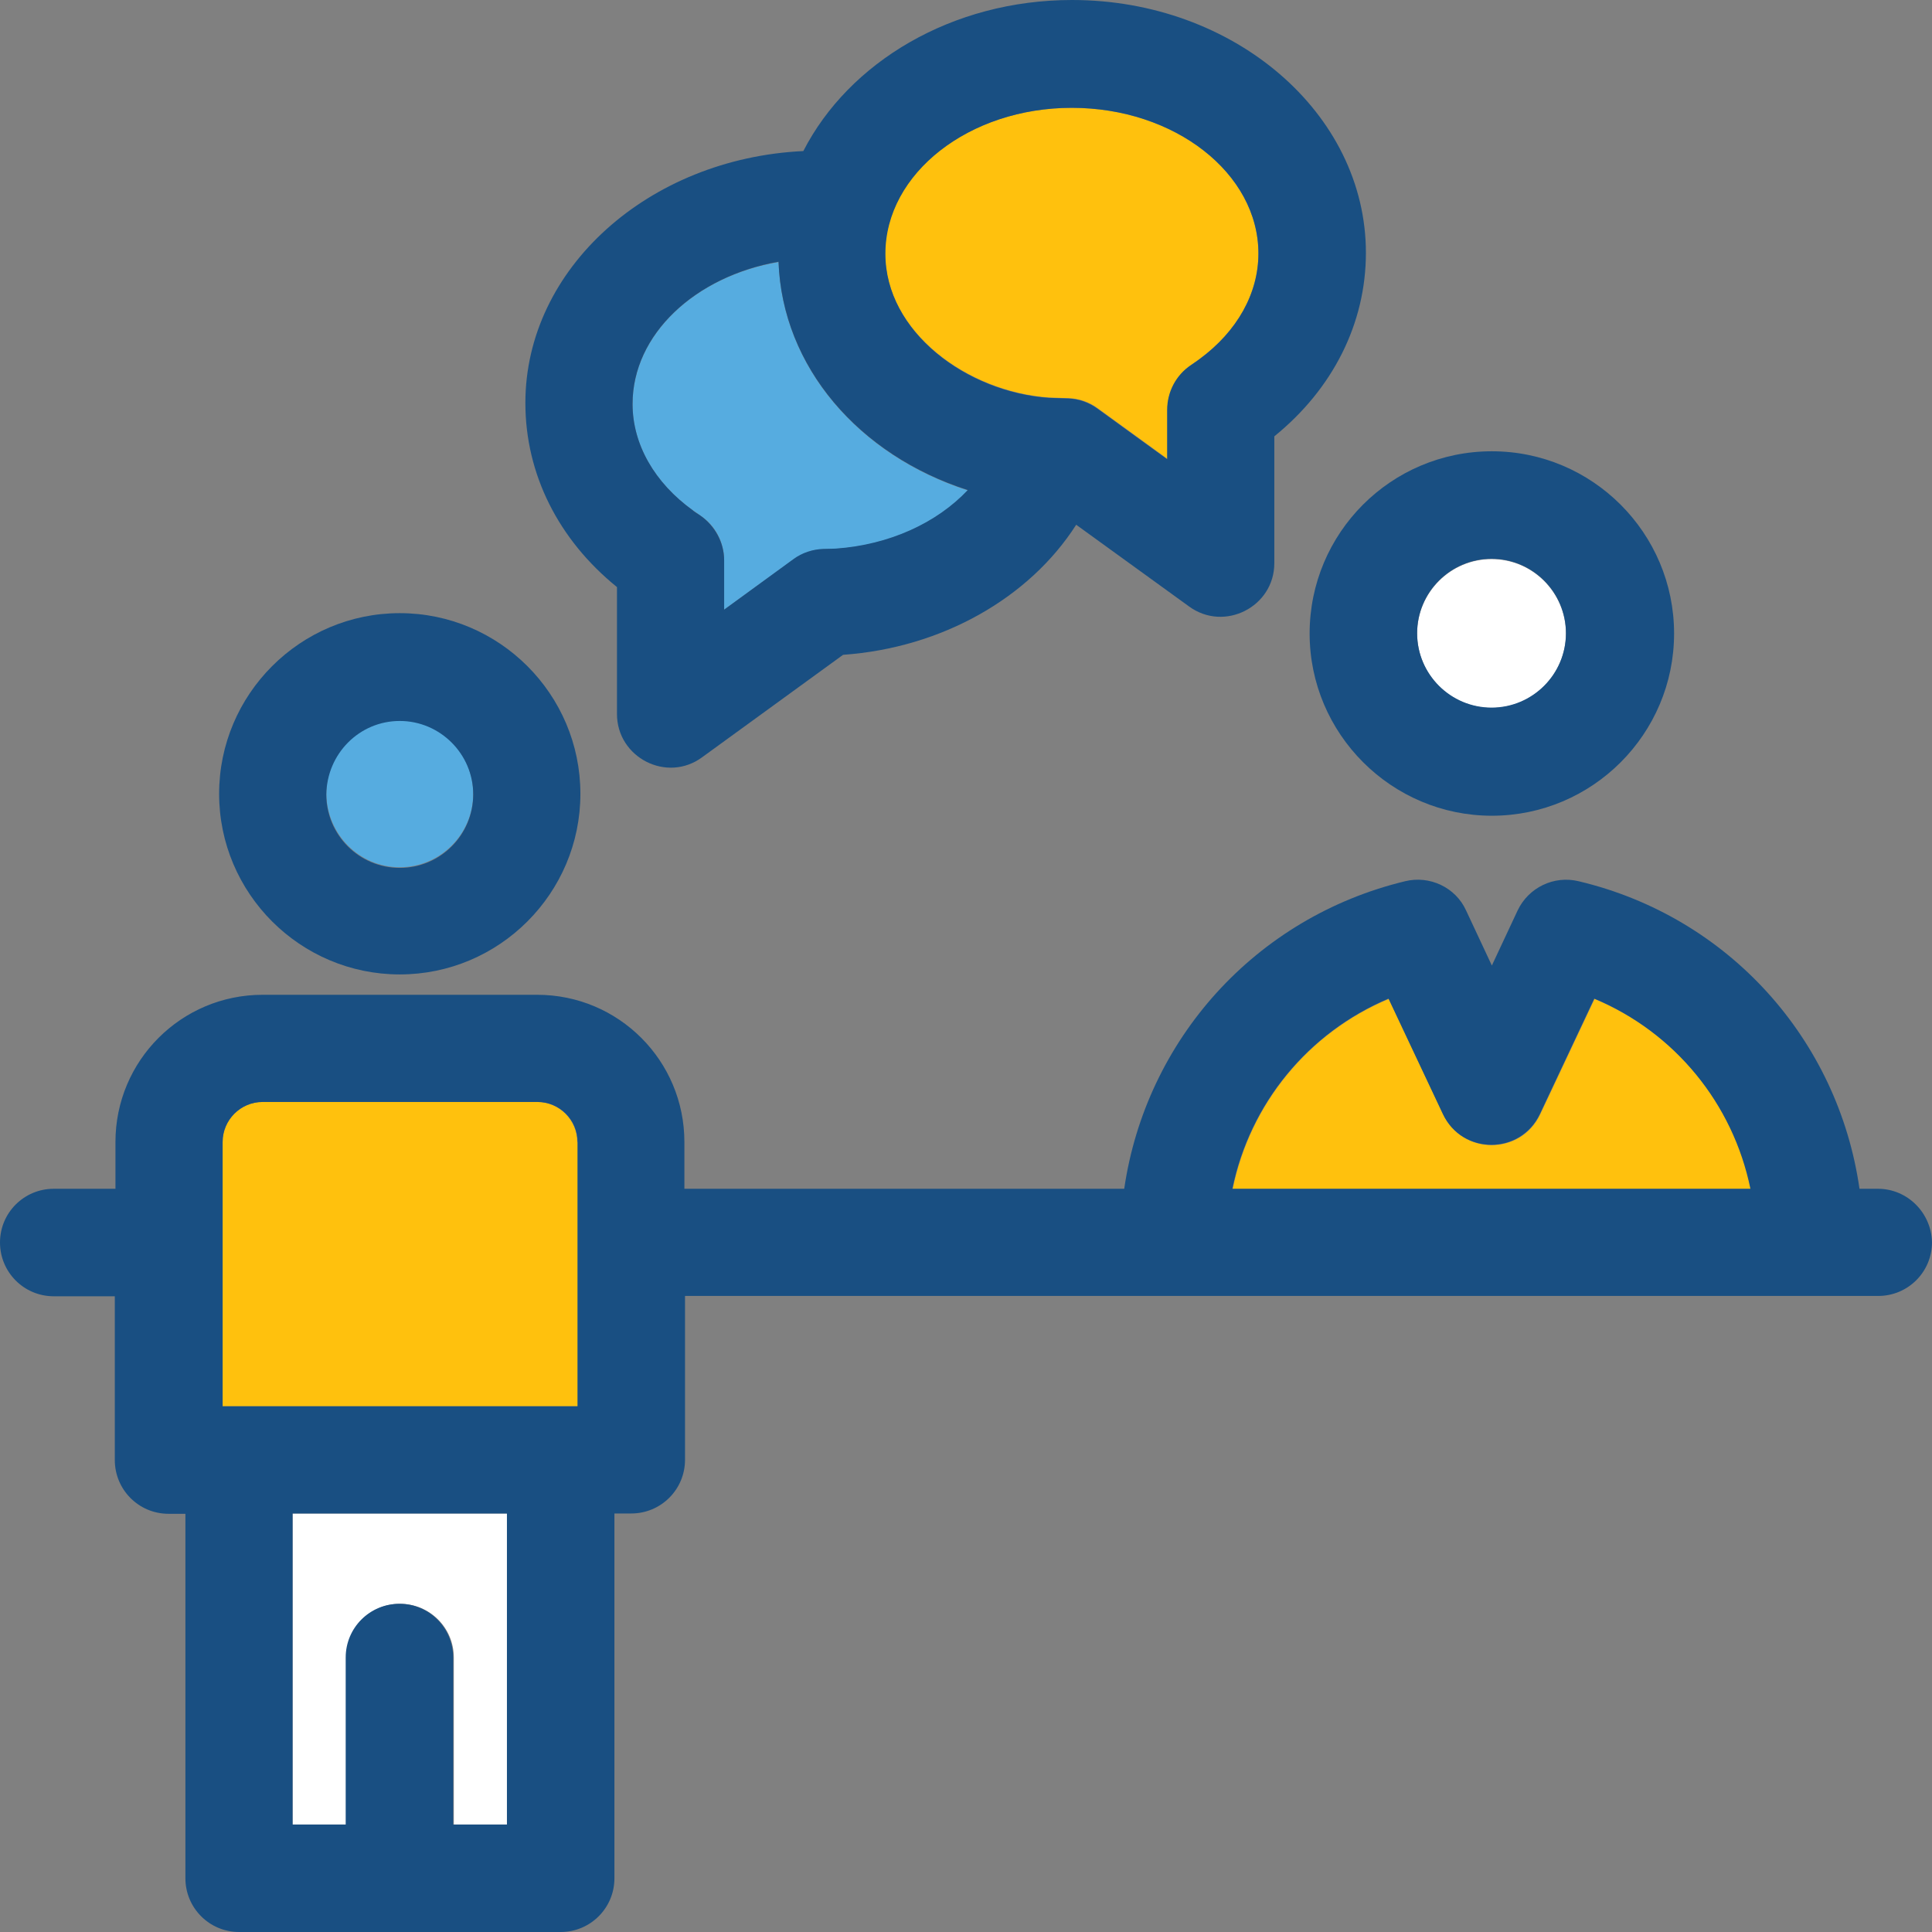
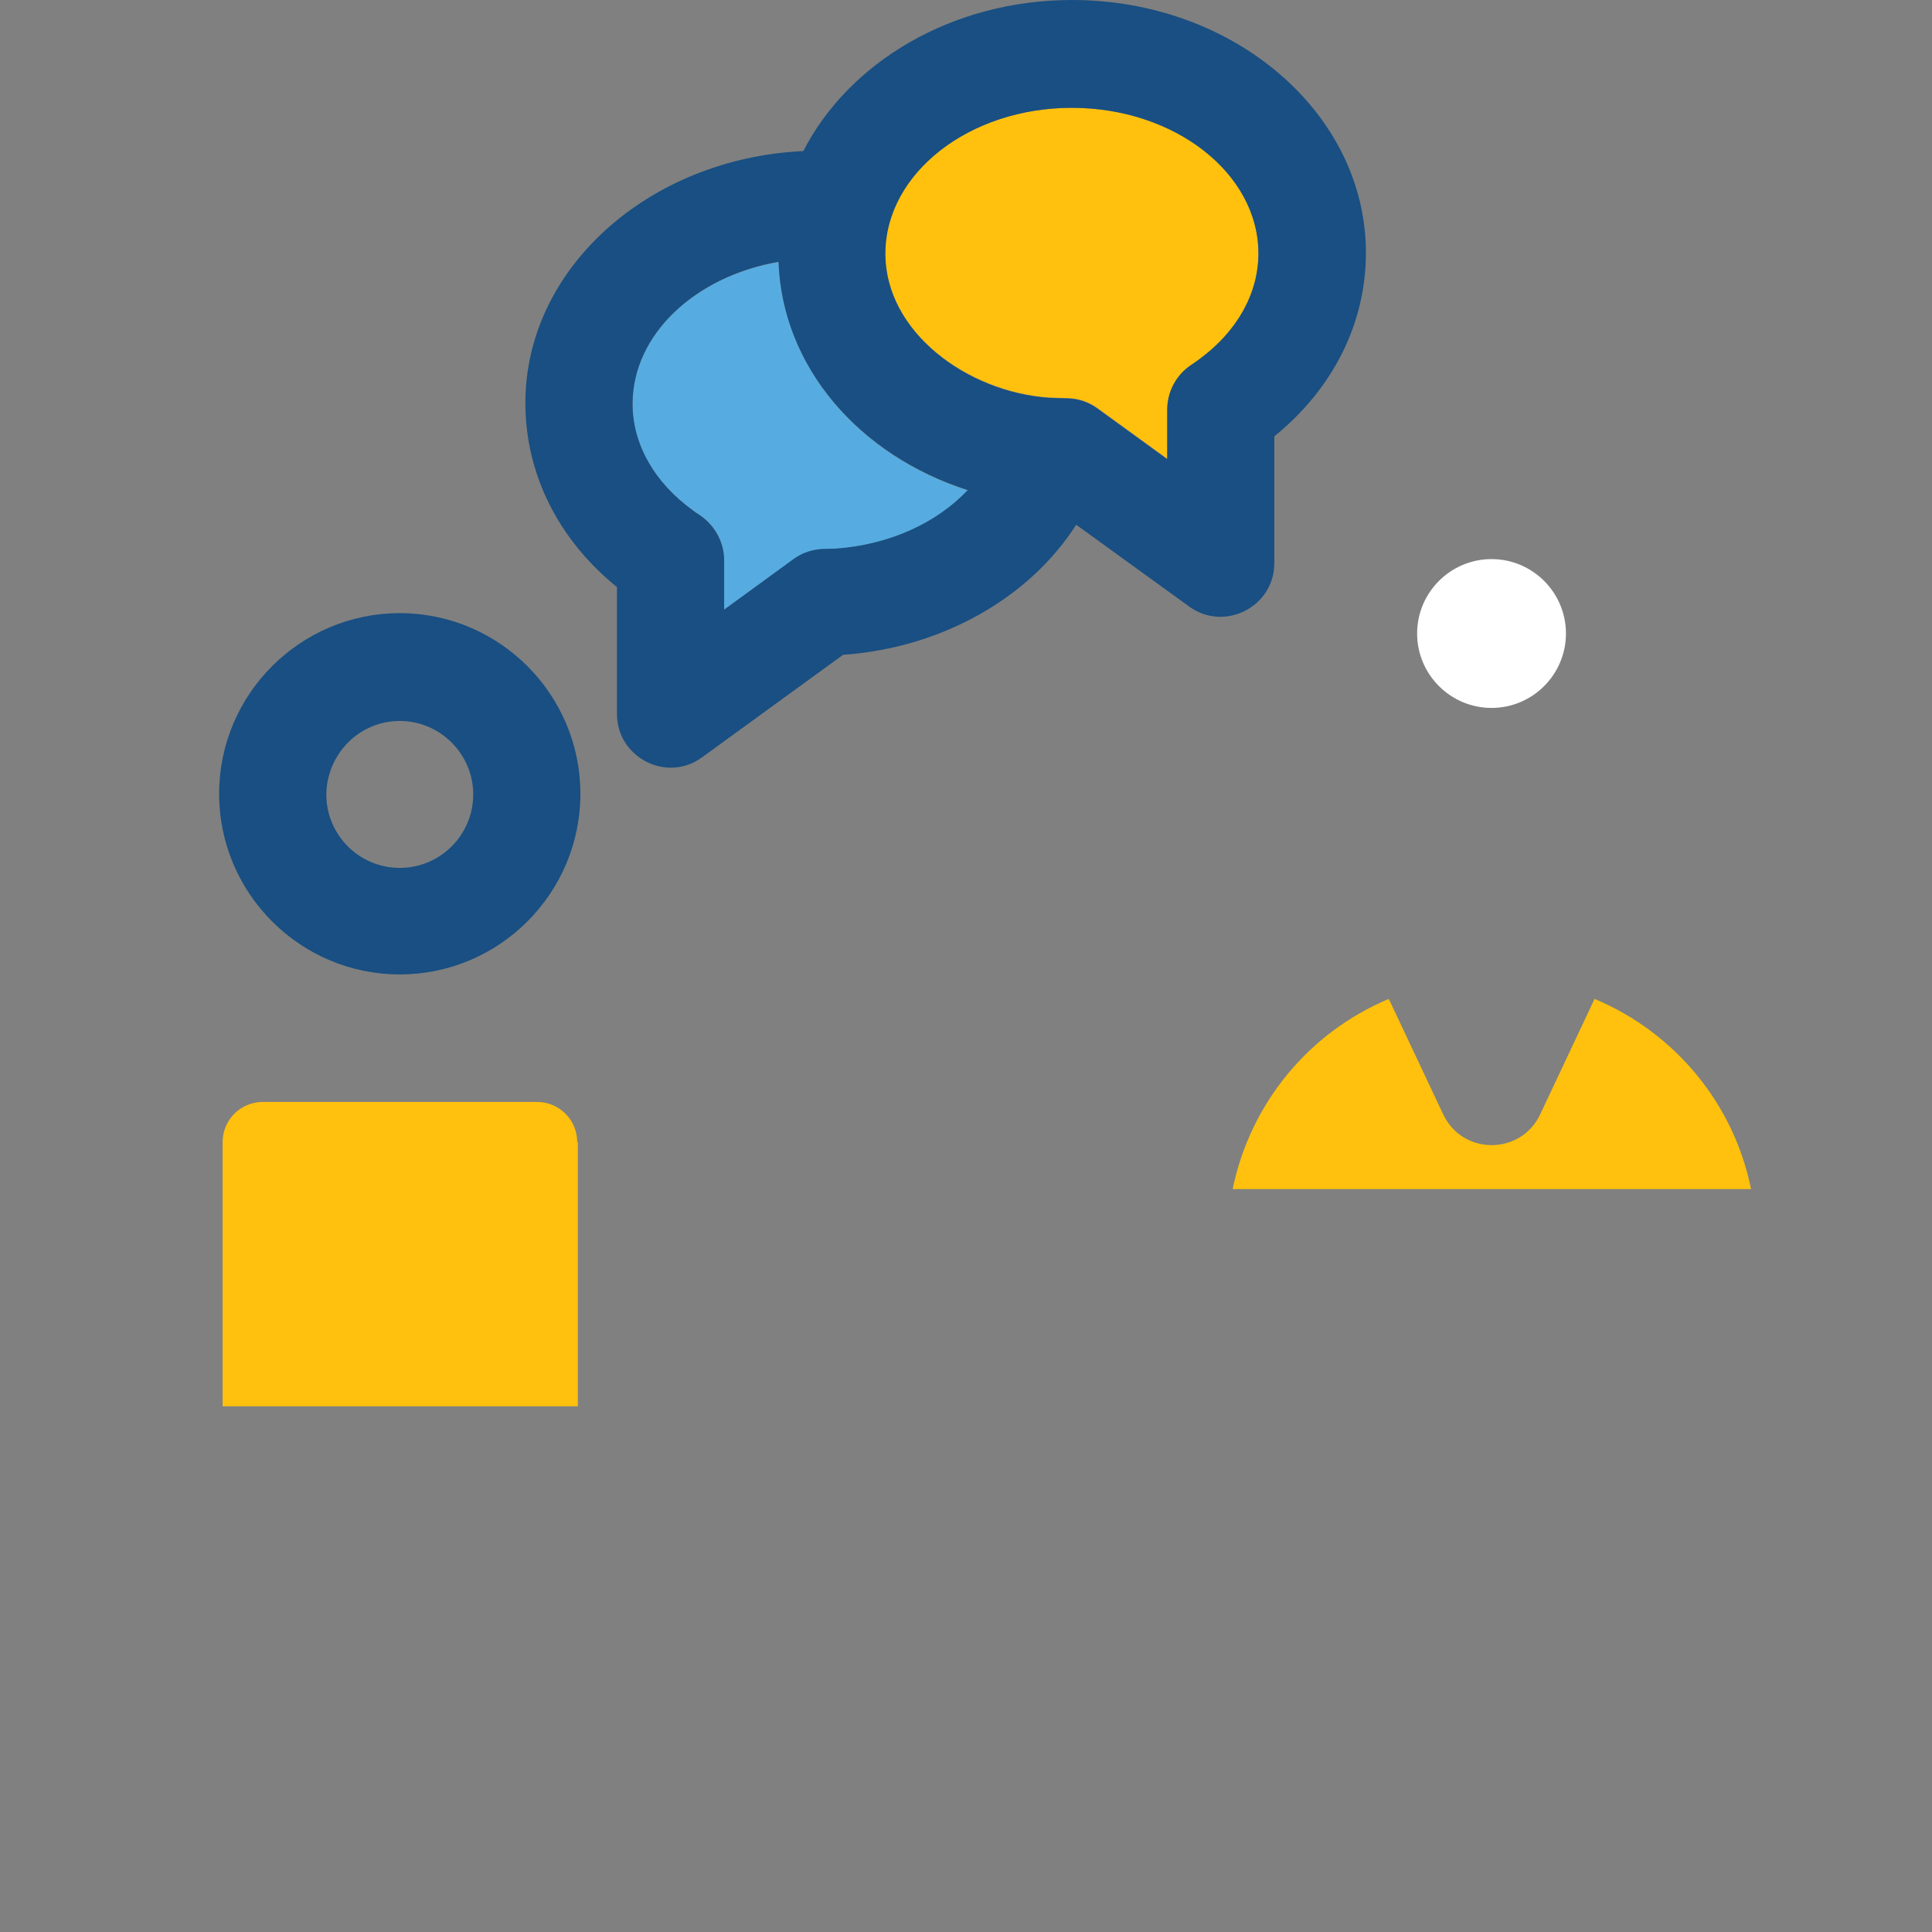
<svg xmlns="http://www.w3.org/2000/svg" height="800px" width="800px" version="1.1" id="Layer_1" viewBox="0 0 392.727 392.727" xml:space="preserve">
  <rect x="0" y="0" width="392.727" height="392.727" fill="#808080" stroke="none" />
  <path style="fill:#FFC10D;" d="M117.333,232.145c0-4.461-3.62-8.145-8.145-8.145h-55.79c-4.461,0-8.145,3.62-8.145,8.145v53.721  h72.21v-53.721L117.333,232.145L117.333,232.145z" />
-   <path style="fill:#FFFFFF;" d="M59.475,370.877H70.4v-33.939c0-6.012,4.848-10.925,10.925-10.925  c6.012,0,10.925,4.848,10.925,10.925v33.939h10.925v-63.224H59.475V370.877z" />
-   <path style="fill:#56ACE0;" d="M81.261,176.291c8.21,0,14.933-6.723,14.933-14.933c0-8.21-6.659-14.933-14.933-14.933  s-14.933,6.723-14.933,14.933C66.457,169.632,73.051,176.291,81.261,176.291z" />
  <path style="fill:#FFFFFF;" d="M303.192,143.903c8.339,0,15.127-6.788,15.127-15.127s-6.788-15.127-15.127-15.127  c-8.339,0-15.127,6.788-15.127,15.127S294.853,143.903,303.192,143.903z" />
  <path style="fill:#FFC10D;" d="M213.269,80.808l3.943,0.129c2.133,0.065,4.202,0.776,5.947,2.069l14.158,10.279v-10.02  c0-3.62,1.875-7.046,4.848-9.115c0.905-0.646,1.616-1.099,1.745-1.228c7.564-5.56,11.895-13.317,11.895-21.398  c0-16.291-17.002-29.608-37.947-29.608s-37.947,13.317-37.947,29.608C179.976,67.426,196.59,79.644,213.269,80.808z" />
  <path style="fill:#56ACE0;" d="M140.865,103.758c0.129,0.065,0.711,0.453,1.487,1.034c3.038,2.004,4.848,5.43,4.848,9.115v10.02  l14.093-10.214c1.745-1.293,3.879-2.004,6.077-2.069c1.164,0,2.263-0.065,2.521-0.065c10.925-0.776,20.493-5.236,26.828-11.895  c-22.109-7.111-37.689-25.018-38.465-46.416c-16.937,2.909-29.673,14.739-29.673,28.897  C128.582,90.311,133.042,98.133,140.865,103.758z" />
  <path style="fill:#FFC10D;" d="M324.137,203.055l-11.055,23.467c-3.943,8.339-15.774,8.339-19.717,0l-11.055-23.467  c-16.356,6.853-28.186,21.333-31.741,38.659h105.374C352.453,224.388,340.493,209.907,324.137,203.055z" />
  <g>
    <path style="fill:#194F82;" d="M81.261,198.077c20.234,0,36.719-16.485,36.719-36.719s-16.485-36.719-36.719-36.719   s-36.719,16.485-36.719,36.719S61.026,198.077,81.261,198.077z M81.261,146.554c8.21,0,14.933,6.723,14.933,14.933   c0,8.21-6.659,14.933-14.933,14.933s-14.933-6.723-14.933-14.933C66.457,153.212,73.051,146.554,81.261,146.554z" />
-     <path style="fill:#194F82;" d="M381.737,241.648h-3.749c-4.331-30.319-26.57-55.273-57.083-62.513   c-5.042-1.228-10.214,1.293-12.412,5.947l-5.236,11.184l-5.236-11.184c-2.133-4.719-7.434-7.176-12.412-5.947   c-30.513,7.37-52.687,32.323-57.083,62.513h-89.406v-9.503c0-16.549-13.382-29.931-29.931-29.931h-55.79   c-16.549,0-29.931,13.382-29.931,29.931v9.503H10.925C4.913,241.648,0,246.497,0,252.574c0,6.012,4.848,10.925,10.925,10.925   h12.412v33.293c0,6.012,4.848,10.925,10.925,10.925h3.426v74.085c0,6.012,4.848,10.925,10.925,10.925h65.358   c6.012,0,10.925-4.848,10.925-10.925v-74.15h3.426c6.012,0,10.925-4.848,10.925-10.925v-33.293h242.554   c6.012,0,10.925-4.848,10.925-10.925C392.598,246.562,387.749,241.648,381.737,241.648z M103.046,370.877H92.121v-33.939   c0-6.012-4.848-10.925-10.925-10.925c-6.012,0-10.925,4.848-10.925,10.925v33.939H59.475v-63.224h43.572   C103.046,307.653,103.046,370.877,103.046,370.877z M117.333,285.867H45.253v-53.721c0-4.461,3.62-8.145,8.145-8.145h55.855   c4.461,0,8.145,3.62,8.145,8.145v53.721H117.333z M250.505,241.648c3.556-17.325,15.386-31.741,31.741-38.659l11.055,23.467   c3.943,8.339,15.774,8.339,19.717,0l11.055-23.467c16.356,6.853,28.186,21.333,31.741,38.659H250.505z" />
-     <path style="fill:#194F82;" d="M303.257,165.818c20.428,0,37.042-16.614,37.042-37.042s-16.614-37.042-37.042-37.042   c-20.493,0-37.042,16.614-37.042,37.042S282.893,165.818,303.257,165.818z M303.192,113.584c8.339,0,15.127,6.788,15.127,15.127   s-6.788,15.127-15.127,15.127c-8.339,0-15.127-6.788-15.127-15.127S294.853,113.584,303.192,113.584z" />
    <path style="fill:#194F82;" d="M125.414,119.337v25.794c0,8.857,10.149,14.093,17.325,8.792l28.638-20.816   c20.105-1.422,37.883-11.572,47.386-26.44l22.949,16.614c7.176,5.236,17.325,0.065,17.325-8.792V88.695   c11.895-9.632,18.618-22.95,18.618-37.301C277.657,23.014,250.828,0,217.923,0c-24.436,0-45.382,12.671-54.626,30.707   c-31.418,1.487-56.501,23.855-56.501,51.2C106.796,96.388,113.519,109.705,125.414,119.337z M158.255,53.204   c0.776,21.398,16.356,39.305,38.465,46.416c-6.271,6.659-15.903,11.119-26.828,11.895c-0.323,0-1.422,0.065-2.521,0.065   c-2.133,0.065-4.331,0.776-6.077,2.069L147.2,123.927v-10.02c0-3.62-1.875-7.046-4.848-9.115c-0.776-0.517-1.422-0.905-1.487-1.034   c-7.822-5.624-12.283-13.446-12.283-21.657C128.582,67.943,141.317,56.178,158.255,53.204z M217.859,21.915   c20.945,0,37.947,13.317,37.947,29.608c0,8.145-4.331,15.838-11.96,21.463c-0.129,0.129-0.905,0.646-1.745,1.228   c-3.038,2.004-4.848,5.43-4.848,9.115v10.02l-14.158-10.279c-1.681-1.228-3.814-2.004-5.947-2.069l-3.943-0.129   c-16.679-1.164-33.228-13.382-33.228-29.285C179.976,35.232,197.042,21.915,217.859,21.915z" />
  </g>
</svg>